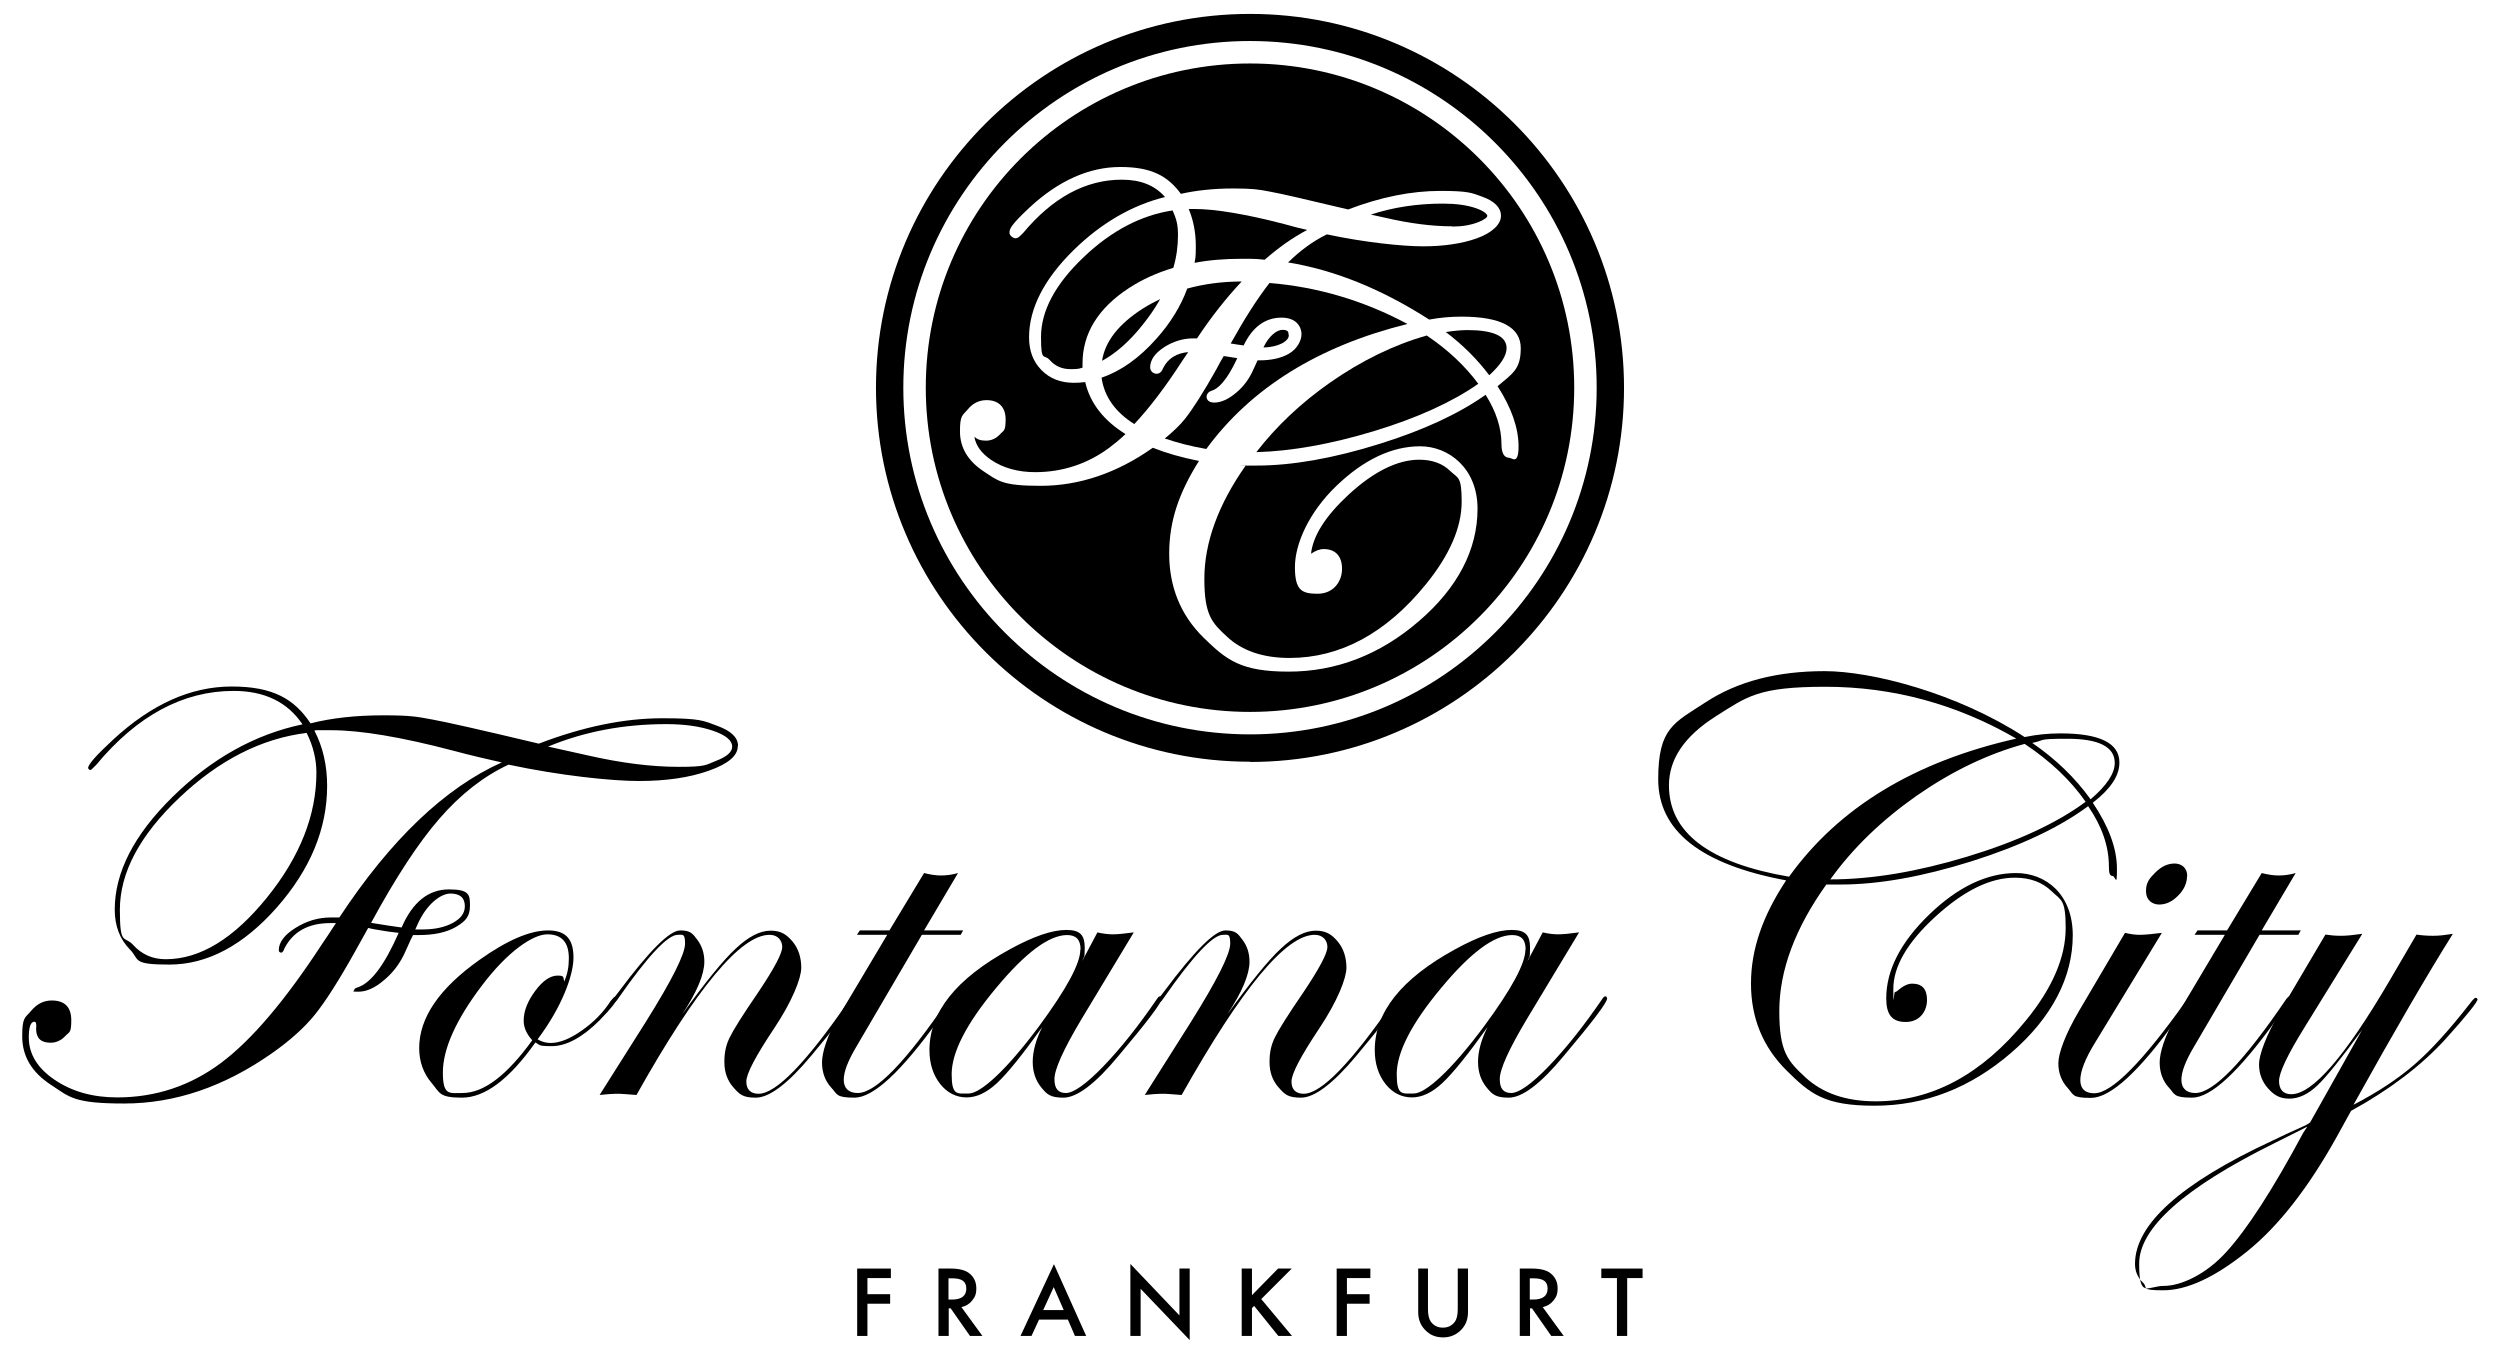
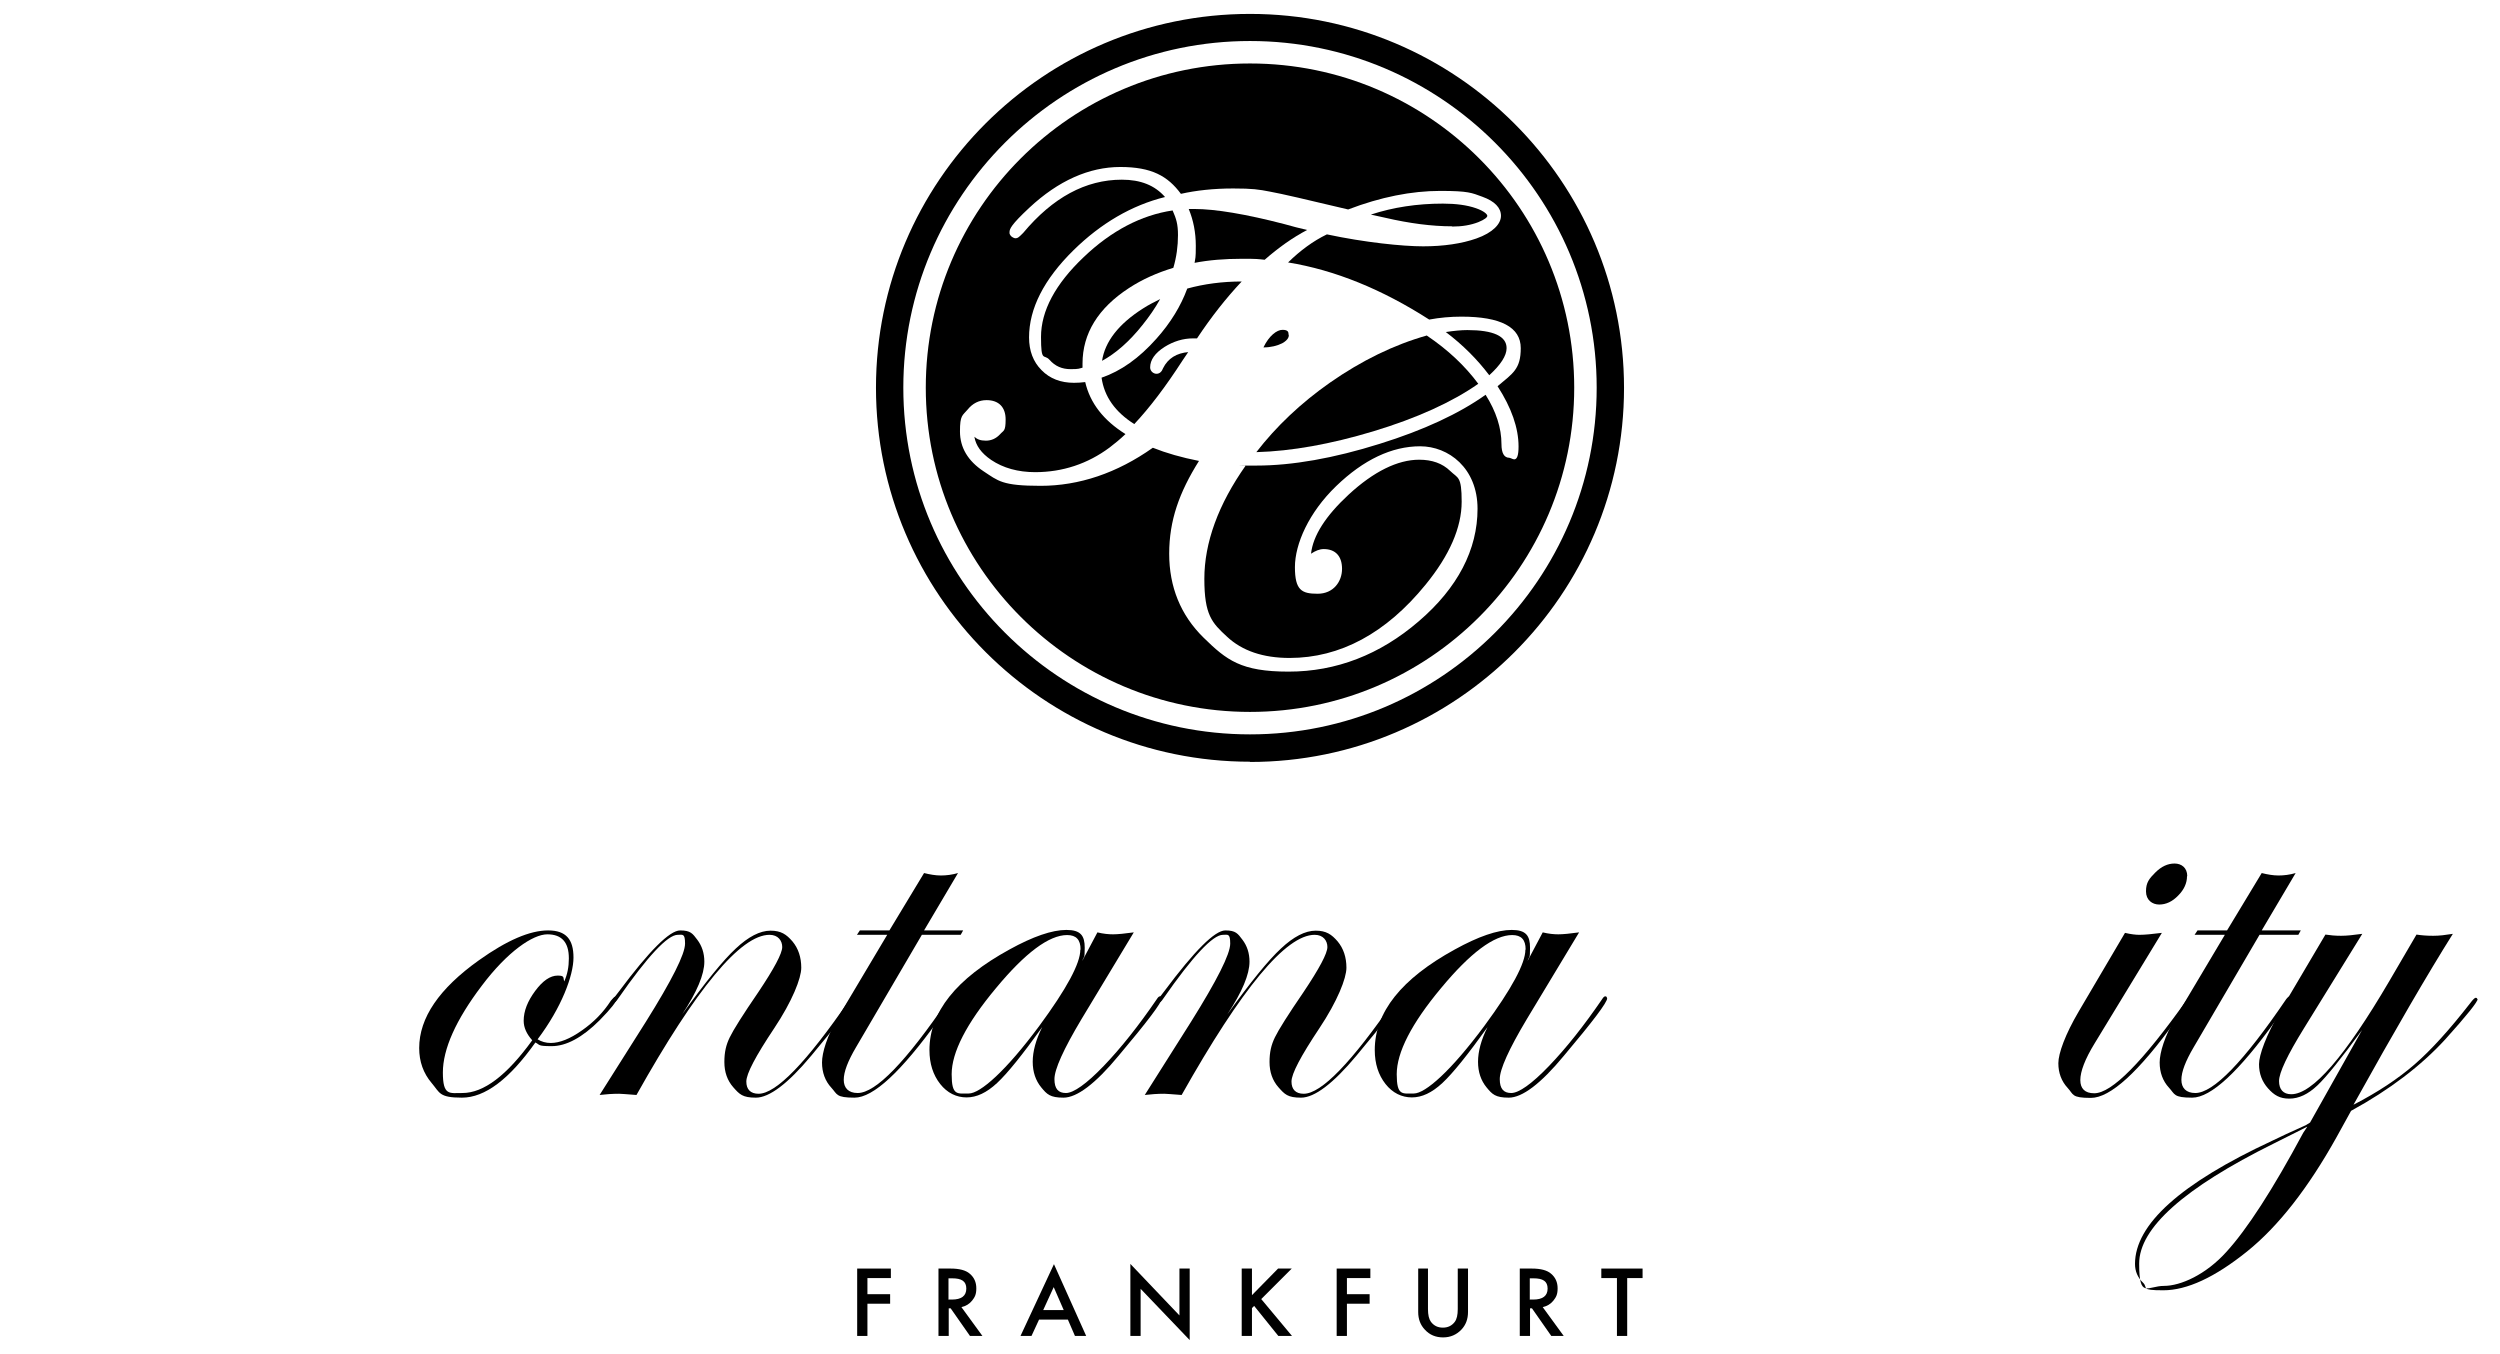
<svg xmlns="http://www.w3.org/2000/svg" id="Ebene_1" version="1.1" viewBox="0 0 1024 554.6">
  <g>
-     <path d="M302.2,305.6c0,4-4,7.3-11.9,10.1-7.9,2.8-17.4,4.2-28.6,4.2s-32.3-2.2-53.4-6.7c-10.3,4.8-19.7,12.2-28.3,22.1-8.6,9.9-17.9,24.1-28,42.7,5,.8,9.2,1.5,12.5,1.9,4.5-10.4,11-15.6,19.4-15.6s8.6,2.2,8.6,6.7-1.9,6.4-5.8,8.7c-3.8,2.2-8.9,3.3-15.1,3.3h-2.4c-.2.3-1.3,2.5-3,6.4-2,4.7-4.9,8.7-8.7,11.9-3.8,3.3-7.3,4.9-10.7,4.9s-1.7-.2-1.7-.7.4-.7,1.2-1c5.6-1.7,11.2-9.2,17-22.4-2.3-.2-5.7-.7-10.2-1.5l-2.3-.5c-1.1,2-2.8,5-5,9-6.9,12.4-12.6,21.3-16.9,26.6-4.3,5.3-10.2,10.6-17.5,15.7-19.5,13.7-39.7,20.6-60.5,20.6s-22.3-2.6-30.1-7.7c-7.8-5.1-11.7-11.7-11.7-19.8s1.2-7.5,3.6-10.4c2.4-2.9,5.2-4.3,8.5-4.3,5.3,0,8,2.7,8,8.1s-.8,4.7-2.5,6.5c-1.7,1.8-3.7,2.7-6,2.7-4,0-5.9-1.9-5.9-5.7.2-1.9,0-2.9-.7-2.9-1.5,0-2.3,2.1-2.3,6.4,0,6.8,3.5,12.6,10.6,17.4,7.1,4.8,15.6,7.2,25.6,7.2,15.7,0,29.9-4.7,42.5-14.1,12.6-9.4,26.4-25.7,41.4-48.7,1.3-1.9,3.2-4.7,5.7-8.6h-2.3c-9,0-15.3,3.5-18.8,10.4-.4,1.1-.8,1.7-1.3,1.7s-1-.3-1-1c0-3.2,2.3-6.3,6.8-9.1,4.6-2.9,9.4-4.3,14.5-4.3h3.5c21.1-32,43.3-53.1,66.5-63.5-6.2-1.4-12.7-2.9-19.4-4.7-21.6-5.7-38.4-8.5-50.4-8.5s-4.7,0-6.9.2c3.5,6.7,5.2,14.3,5.2,22.6,0,17.6-6.9,34.2-20.6,49.8-13.8,15.6-28.5,23.4-44.1,23.4s-12-2.1-16.1-6.2c-4.1-4.2-6.2-9.6-6.2-16.3,0-15.3,7.9-30.7,23.8-46.3,15.9-15.6,33.6-25.5,53.1-29.6-6.1-9.1-15.5-13.7-28.2-13.7-20.7,0-39.5,10.1-56.3,30.3-1.4,1.4-2.1,2.1-2.3,2.1-.5,0-.8-.3-1-.8,0-1.5,3.4-5.3,10.2-11.6,15.7-14.5,31.8-21.8,48.6-21.8s25.6,5,32.3,15.1c8.6-2.2,18.5-3.3,29.9-3.3s13.8.6,19.9,1.7c6.1,1.1,20.6,4.4,43.7,9.9,18-6.9,34.9-10.4,50.6-10.4s16.8,1,22.5,3.1c5.7,2.1,8.5,4.8,8.5,8.2ZM129.6,316.5c0-5.4-1.3-10.9-4-16.3-18.6,2.3-36,11.2-52.2,26.6-16.2,15.4-24.3,30.7-24.3,45.8s1.8,10.5,5.4,14.4c3.6,4,8.1,5.9,13.4,5.9,14,0,27.8-8.4,41.4-25.2,13.6-16.8,20.3-33.9,20.3-51.2ZM190.4,371.2c0-3.5-2-5.2-5.9-5.2s-9.7,4.2-13.4,12.5l-1,2.2h3c5,0,9.1-.9,12.4-2.7,3.3-1.8,4.9-4,4.9-6.8ZM299.9,305.8c0-2.5-2.6-4.7-7.9-6.5-5.3-1.8-11.6-2.7-19.1-2.7-17.6,0-33.7,3.1-48.4,9.2l16.2,3.6c13.6,3.1,26,4.7,37.4,4.7s10.9-.8,15.3-2.5,6.5-3.6,6.5-5.8Z" />
    <path d="M252.7,408.8c0,1.3-2.4,4.3-7.1,9.1-7.1,7.1-13.7,10.6-19.6,10.6s-4.7-.5-6.7-1.5c-10.7,15.1-20.7,22.6-30.1,22.6s-9-2-12.4-6c-3.4-4-5.1-8.8-5.1-14.3,0-12.4,8.2-24.4,24.5-36,11.5-8.2,20.9-12.2,28.3-12.2s10.4,3.7,10.4,11.1-4.9,20.5-14.7,33.5c1.6,1,3.4,1.5,5.4,1.5,3.6,0,7.9-1.7,12.7-5.1,4.9-3.4,8.8-7.4,11.9-12.2.9-1.1,1.5-1.7,1.9-1.7s.5.2.5.5ZM233,392.5c0-6.5-2.9-9.8-8.8-9.8s-16.3,7-26.9,21.1c-10.6,14-15.9,25.9-15.9,35.5s2.7,8.4,8,8.4c8.7,0,18.2-7.2,28.6-21.6-2.3-2.6-3.5-5.2-3.5-8,0-4,1.6-8,4.7-12.2,3.1-4.2,6.2-6.3,9.2-6.3s2.2.8,2.7,2.4c1.3-2.8,1.9-6,1.9-9.4Z" />
    <path d="M349.9,408.9c0,1.7-5.9,9.5-17.6,23.5-9.6,11.5-17.2,17.2-22.7,17.2s-6.7-1.4-9.2-4.2c-2.5-2.8-3.7-6.3-3.7-10.4s.7-7,2.2-10.1c1.5-3.1,5.4-9.3,11.7-18.5,6.5-9.7,9.8-15.9,9.8-18.5s-1.7-5-5.2-5c-11.8,0-30,21.9-54.5,65.6-4-.3-6.3-.5-7.1-.5-2.8,0-5.5.2-8,.5l18.9-29.9c10.7-17.1,16.1-27.8,16.1-32.1s-1-3.6-3-3.6c-4.1,0-12.3,8.7-24.4,26.1-.7,1.1-1.3,1.6-1.7,1.7-.4,0-.6-.2-.7-.7,0-.4.2-.7.5-1l2.3-3c12.4-16.6,20.7-24.9,25-24.9s5.1,1.3,7,3.8c1.9,2.5,2.9,5.5,2.9,9,0,5.2-3,12.4-9.1,21.6,9.5-13.2,16.8-22.2,22-27,5.1-4.8,9.9-7.3,14.2-7.3s6.5,1.5,9,4.4c2.4,2.9,3.6,6.5,3.6,10.8s-3.7,13.7-11.1,24.8c-7.6,11.4-11.4,18.6-11.4,21.8s1.7,5,5,5c7.2,0,19.6-12.8,37.2-38.4.4-.8.8-1.2,1.2-1.2s.7.2.7.7Z" />
    <path d="M394.5,381.1l-1,1.8h-15.9l-27,46.1c-3.3,5.6-5,10-5,13.3s1.9,5.4,5.7,5.4c7.4,0,19.8-12.8,37.2-38.4.6-.8,1.1-1.2,1.5-1.2s.7.2.7.7c0,.2-.5.9-1.2,1.9l-5.2,7.2c-15.2,21.1-26.6,31.7-34.3,31.7s-7-1.4-9.5-4.1c-2.5-2.7-3.8-6.2-3.8-10.3s2.1-10.9,6.4-18.2l20.3-34.1h-12.4l1.2-1.8h12.1l14.2-23.5c2.4.6,4.7,1,6.9,1s4.6-.3,7-1l-13.9,23.5h15.9Z" />
    <path d="M475.9,408.9c0,1.7-5.9,9.5-17.7,23.5-9.5,11.5-17.1,17.2-22.6,17.2s-6.8-1.4-9.1-4.2c-2.3-2.8-3.5-6.3-3.5-10.5s1.3-9.1,3.9-14.2c-8.1,11.3-14.2,18.9-18.5,22.9-4.3,4-8.4,5.9-12.5,5.9s-7.9-1.8-10.8-5.5c-2.9-3.7-4.4-8.3-4.4-13.9,0-15.5,10.9-29.2,32.8-41.2,9.6-5.3,17.4-8,23.3-8s7.5,2.4,7.5,7.3-.3,3.2-1,5.4l6.2-11.7c2.4.6,4.6.8,6.4.8s5-.3,8.5-.8l-21.4,35.5c-7.4,12.4-11.1,20.6-11.1,24.6s1.6,5.7,4.7,5.7,8.4-3.7,15.5-11.1c7.1-7.4,14.3-16.5,21.7-27.3.5-.8.9-1.2,1.3-1.2s.7.2.7.7ZM442.6,388.9c0-4-1.8-5.9-5.5-5.9-7.4,0-17.2,7.3-29.2,21.8-12.1,14.5-18.1,26.3-18.1,35.2s2.3,7.9,7,7.9,15.2-9.2,28.9-27.7c11.2-15.2,16.8-25.6,16.8-31.2Z" />
    <path d="M573.2,408.9c0,1.7-5.9,9.5-17.6,23.5-9.6,11.5-17.2,17.2-22.7,17.2s-6.7-1.4-9.2-4.2c-2.5-2.8-3.7-6.3-3.7-10.4s.7-7,2.2-10.1c1.5-3.1,5.4-9.3,11.7-18.5,6.5-9.7,9.8-15.9,9.8-18.5s-1.7-5-5.2-5c-11.8,0-29.9,21.9-54.5,65.6-4-.3-6.3-.5-7.1-.5-2.8,0-5.5.2-8,.5l18.9-29.9c10.7-17.1,16.1-27.8,16.1-32.1s-1-3.6-3-3.6c-4.1,0-12.3,8.7-24.4,26.1-.7,1.1-1.3,1.6-1.7,1.7-.4,0-.6-.2-.7-.7,0-.4.2-.7.5-1l2.3-3c12.4-16.6,20.7-24.9,25-24.9s5.1,1.3,7,3.8c1.9,2.5,2.9,5.5,2.9,9,0,5.2-3,12.4-9.1,21.6,9.5-13.2,16.8-22.2,22-27,5.1-4.8,9.9-7.3,14.2-7.3s6.5,1.5,9,4.4c2.4,2.9,3.6,6.5,3.6,10.8s-3.7,13.7-11.1,24.8c-7.6,11.4-11.4,18.6-11.4,21.8s1.7,5,5,5c7.2,0,19.6-12.8,37.2-38.4.4-.8.8-1.2,1.2-1.2s.7.2.7.7Z" />
    <path d="M658.3,408.9c0,1.7-5.9,9.5-17.7,23.5-9.5,11.5-17.1,17.2-22.6,17.2s-6.8-1.4-9.1-4.2c-2.3-2.8-3.5-6.3-3.5-10.5s1.3-9.1,3.9-14.2c-8.1,11.3-14.2,18.9-18.5,22.9-4.3,4-8.4,5.9-12.5,5.9s-7.9-1.8-10.8-5.5c-2.9-3.7-4.4-8.3-4.4-13.9,0-15.5,10.9-29.2,32.8-41.2,9.6-5.3,17.4-8,23.3-8s7.5,2.4,7.5,7.3-.3,3.2-1,5.4l6.2-11.7c2.4.6,4.6.8,6.4.8s5-.3,8.5-.8l-21.4,35.5c-7.4,12.4-11.1,20.6-11.1,24.6s1.6,5.7,4.7,5.7,8.4-3.7,15.5-11.1c7.1-7.4,14.3-16.5,21.7-27.3.5-.8.9-1.2,1.3-1.2s.7.2.7.7ZM624.9,388.9c0-4-1.8-5.9-5.5-5.9-7.4,0-17.2,7.3-29.2,21.8-12.1,14.5-18.1,26.3-18.1,35.2s2.3,7.9,7,7.9,15.2-9.2,28.9-27.7c11.2-15.2,16.8-25.6,16.8-31.2Z" />
-     <path d="M868.1,312.5c0,5.2-3.6,10.7-10.9,16.3,6.6,9.8,9.9,18.8,9.9,27s-.6,3-1.8,3-1.5-1.3-1.5-4c0-8.1-2.8-16.3-8.5-24.6-11.7,8.7-27.6,16.2-47.8,22.6-20.1,6.3-38,9.5-53.6,9.5s-4.1,0-5.7-.2c-12.9,18-19.4,35.4-19.4,52.1s3.5,20.4,10.6,27c7.1,6.6,16.7,9.9,28.9,9.9,23,0,43.5-11,61.5-33.1,10.9-13.3,16.3-26,16.3-37.9s-1.9-11.3-5.7-15c-3.8-3.7-8.8-5.6-15.1-5.6-10.1,0-20.9,5.3-32.5,15.9-11.6,10.6-17.3,20.5-17.3,29.7s.2,1.2.7,1.2c.4,0,.7-.2,1-.5,2.2-1.9,4.2-2.9,6-2.9,4.1,0,6.1,2.2,6.1,6.7s-2.9,9-8.7,9-8-3.2-8-9.7c0-11.5,5.9-23,17.6-34.3,11.7-11.3,23.6-17,35.6-17s23.2,8.5,23.2,25.5-8.4,33.6-25.2,48.1c-16.8,14.5-35.5,21.7-56,21.7s-26.3-4.8-36-14.4c-9.7-9.6-14.6-21.5-14.6-35.6s4.8-27.8,14.4-42.3c-35-6.5-52.4-20.3-52.4-41.4s6.5-23.1,19.5-31.6c13-8.5,29.2-12.7,48.6-12.7s54.4,9,82,27c4.8-1,9.6-1.5,14.7-1.5,16.1,0,24.1,4,24.1,11.9ZM826,302.6c-24.5-14.2-50.7-21.3-78.3-21.3s-32.1,4-44.9,12.1c-12.8,8.1-19.2,17.5-19.2,28.3,0,19.3,16.4,31.8,49.2,37.4,20.3-28.3,51.4-47.2,93.2-56.6ZM854.4,328.6c-6.2-9-14.6-16.9-25.1-23.9-15.1,4.1-29.8,11.2-44.2,21.2-14.4,10.1-26.2,21.5-35.4,34.3,16.9,0,35.5-3.1,56-9.3,20.5-6.2,36.7-13.7,48.6-22.5ZM866.2,312.5c0-6.6-6.5-9.9-19.4-9.9s-8.8.6-14.4,1.7c9.6,6.6,17.6,14.3,23.9,23.1,6.6-5.6,9.9-10.6,9.9-14.9Z" />
    <path d="M897.6,408.9c0,.2-.5.9-1.2,1.9l-5.2,7.2c-15.2,21.1-26.8,31.7-34.8,31.7s-7-1.4-9.5-4.1c-2.5-2.7-3.8-6.1-3.8-10.1s2.8-11.8,8.4-21.3l18.9-32.1c2.5.6,4.5.8,5.9.8,2.2,0,5.2-.3,9.2-.8l-27.5,45.2c-4,6.5-5.9,11.6-5.9,15.1s1.9,5.4,5.7,5.4c7.2,0,19.8-12.8,38-38.4.4-.8.8-1.2,1.2-1.2s.7.2.7.7ZM895.8,358.9c0,2.8-1.2,5.5-3.6,7.9-2.4,2.5-5,3.7-7.8,3.7s-5.4-1.8-5.4-5.4,1.3-5.2,3.8-7.7c2.5-2.5,5.1-3.7,7.9-3.7s5.2,1.7,5.2,5.2Z" />
    <path d="M942.4,381.1l-1,1.8h-15.9l-27,46.1c-3.3,5.6-5,10-5,13.3s1.9,5.4,5.7,5.4c7.4,0,19.8-12.8,37.2-38.4.6-.8,1.1-1.2,1.5-1.2s.7.2.7.7c0,.2-.5.9-1.2,1.9l-5.2,7.2c-15.2,21.1-26.6,31.7-34.3,31.7s-7-1.4-9.5-4.1c-2.5-2.7-3.8-6.2-3.8-10.3s2.1-10.9,6.4-18.2l20.3-34.1h-12.4l1.2-1.8h12.1l14.2-23.5c2.4.6,4.7,1,6.9,1s4.6-.3,7-1l-13.9,23.5h15.9Z" />
    <path d="M1014.9,409.1c0,1.2-4.4,6.7-13.3,16.6-9.9,10.8-22.7,20.6-38.6,29.3l-5.9,10.7c-11.7,21-23.9,36.6-36.7,46.9-13.2,10.6-24.6,15.9-34.3,15.9s-6.1-1-8.3-3.1c-2.2-2.1-3.3-4.7-3.3-7.7,0-16.2,18.7-33,56.1-50.4,3.1-1.5,7.7-3.7,13.8-6.4l1.8-1.1,21.3-37.9c-8.4,11.5-14.5,19.1-18.3,22.7-3.8,3.6-7.6,5.4-11.5,5.4s-6.2-1.4-8.7-4.2c-2.5-2.8-3.7-6.1-3.7-9.9s2.9-11.8,8.6-21.6l18.6-31.5c1.9.3,4,.5,6.4.5s5-.3,8.7-.8l-23.9,38.7c-6.8,11-10.2,18.2-10.2,21.6s1.7,5.4,5,5.4c8.7,0,22.1-15.5,40.2-46.4l11.1-19c1.9.3,4.1.5,6.8.5s4.9-.3,8.1-.8c-10,15.9-23.6,39.2-40.7,70,9.9-5.1,18.2-10.6,25-16.5,6.8-5.9,14.4-14.3,22.8-25.1,1.1-1.5,1.9-2.2,2.2-2.2.5,0,.7.2.7.7ZM945,461.5c-1.3.7-5.9,3-13.7,6.9-36.7,18.2-55.1,34.6-55.1,49.2s3.4,9.1,10.2,9.1,17.1-4.6,25.5-13.9c8.5-9.3,19-25.5,31.5-48.8l1.6-2.4Z" />
  </g>
  <g>
    <path d="M364.9,523.5h-9.6v6.6h9.3v3.9h-9.3v13.2h-4.2v-27.6h13.8v3.9Z" />
    <path d="M393.8,535.4l8.6,11.8h-5.1l-7.9-11.3h-.8v11.3h-4.2v-27.6h4.9c3.7,0,6.3.7,7.9,2.1,1.8,1.5,2.7,3.5,2.7,6s-.6,3.6-1.7,5-2.6,2.3-4.4,2.7ZM388.6,532.3h1.3c3.9,0,5.9-1.5,5.9-4.5s-1.9-4.2-5.8-4.2h-1.5v8.8Z" />
    <path d="M437.4,540.5h-11.8l-3.1,6.7h-4.5l13.7-29.4,13.2,29.4h-4.6l-2.9-6.7ZM435.7,536.6l-4.1-9.4-4.3,9.4h8.4Z" />
    <path d="M463,547.2v-29.5l20.1,21.1v-19.2h4.2v29.3l-20.1-21v19.3h-4.2Z" />
    <path d="M512.7,530.6l10.8-11h5.6l-12.5,12.5,12.6,15.1h-5.6l-9.9-12.3-.9.9v11.4h-4.2v-27.6h4.2v11Z" />
    <path d="M561.3,523.5h-9.6v6.6h9.3v3.9h-9.3v13.2h-4.2v-27.6h13.8v3.9Z" />
    <path d="M584.9,519.6v16.6c0,2.4.4,4.1,1.2,5.2,1.2,1.6,2.8,2.4,4.9,2.4s3.7-.8,4.9-2.4c.8-1.1,1.2-2.8,1.2-5.2v-16.6h4.2v17.8c0,2.9-.9,5.3-2.7,7.2-2,2.1-4.5,3.2-7.5,3.2s-5.5-1-7.5-3.2c-1.8-1.9-2.7-4.3-2.7-7.2v-17.8h4.2Z" />
    <path d="M631.9,535.4l8.6,11.8h-5.1l-7.9-11.3h-.8v11.3h-4.2v-27.6h4.9c3.7,0,6.3.7,7.9,2.1,1.8,1.5,2.7,3.5,2.7,6s-.6,3.6-1.7,5-2.6,2.3-4.4,2.7ZM626.7,532.3h1.3c3.9,0,5.9-1.5,5.9-4.5s-1.9-4.2-5.8-4.2h-1.5v8.8Z" />
    <path d="M666.5,523.5v23.7h-4.2v-23.7h-6.4v-3.9h16.9v3.9h-6.3Z" />
  </g>
  <g>
    <path d="M594.8,92.8c4.1,0,7.6-.6,10.7-1.8,2.7-1.1,3.7-2,3.7-2.6s-1.2-1.9-4.6-3.1c-3.7-1.3-8.3-1.9-13.6-1.9-10.5,0-20.4,1.5-29.5,4.5l5.9,1.3c9.9,2.3,19.1,3.5,27.4,3.5Z" />
    <path d="M467.9,133.2c2.9-3.6,5.3-7.1,7.3-10.7-2.4,1.2-4.8,2.4-7.1,3.9-9.9,6.3-15.5,13.5-16.7,21.4,5.5-3,11.1-7.8,16.5-14.6Z" />
    <path d="M486.9,144.2c-5,.4-8.5,2.6-10.5,6.6-.5,1.4-1.4,2.3-2.7,2.3s-2.6-1.1-2.6-2.6c0-3.1,2-5.9,5.9-8.4,3.7-2.3,7.6-3.5,11.7-3.5h1.6c5.9-8.9,12-16.6,18.3-23.3-7.9,0-15.4,1-22.3,2.9-2.6,7.1-6.8,14-12.6,20.5-7.1,8-14.6,13.3-22.5,16,1.1,7.7,5.5,14,13.4,19,6.3-6.7,12.9-15.4,19.8-26.1.6-.9,1.4-2,2.3-3.4Z" />
-     <path d="M520,115.9c-5,6.4-10.3,14.7-15.9,24.8,2,.3,3.7.6,5.3.8,3.6-7.6,8.9-11.4,15.5-11.4s8.2,4.3,8.2,6.8-1.7,6-5.2,8c-3.1,1.8-7.2,2.7-12.1,2.7h-.7c-.3.6-.8,1.7-1.7,3.7-1.6,3.7-3.9,6.9-7,9.5-3.2,2.7-6.2,4.1-9.1,4.1s-3.1-2-3.1-2.4.2-1.9,2.2-2.5c2.3-.7,5.9-3.6,10.4-13.3-1.4-.2-3.1-.5-5.1-.8h-.5c-.8,1.3-1.8,3.1-3,5.4-5.2,9.3-9.5,16-12.7,20.1-2.2,2.8-5.1,5.5-8.4,8.2,5,1.7,10.6,3.2,17,4.3,18.3-25,46-42.2,82.4-51.2-17.9-9.6-36.9-15.2-56.6-16.8Z" />
    <path d="M489.1,107.7c6.1-1.2,12.6-1.7,19.5-1.7s6.3.1,9.4.4c5.7-5,11.5-9.1,17.4-12.2-3-.7-6.2-1.5-9.3-2.4-15.8-4.1-28.3-6.2-36.9-6.2s-1.5,0-2.3,0c1.9,4.6,2.9,9.6,2.9,15.1s-.2,4.7-.5,7Z" />
    <path d="M462.4,118c5.5-3.6,11.6-6.3,18.2-8.3,1.3-4.4,1.9-8.9,1.9-13.4s-.7-6.7-2.2-10.1c-12.8,1.9-25.1,8.3-36.4,19.1-11.6,11-17.5,22-17.5,32.7s1.2,6.8,3.5,9.4c2.3,2.6,5.1,3.8,8.6,3.8s3.3-.2,4.9-.6c0-.6,0-1.1,0-1.7,0-12.3,6.4-22.7,19-30.9Z" />
    <path d="M601,135.2c-2.5,0-5.5.3-8.8.8,6.9,5.2,12.9,11.2,17.8,17.7,4.7-4.3,7.1-8,7.1-11.1,0-4.9-5.4-7.4-16.1-7.4Z" />
    <path d="M527.8,137.1c0-1.1-.2-2-2.5-2s-5.5,2.4-7.8,7.2c3.1,0,5.7-.7,7.7-1.7,2.7-1.5,2.7-2.9,2.7-3.4Z" />
    <path d="M512,26c-73.4,0-132.8,59.5-132.8,132.8s59.5,132.8,132.8,132.8,132.8-59.5,132.8-132.8-59.5-132.8-132.8-132.8ZM618.2,187.5c-2.1,0-3.2-1.9-3.2-5.6,0-6.6-2.2-13.4-6.5-20.2-10.8,7.7-25.4,14.5-43.4,20.1-18.8,5.9-35.8,8.9-50.4,8.9s-3.1,0-4.4-.1c-11.3,16-17,31.7-17,46.5s3.1,18,9.3,23.7c6.2,5.8,14.8,8.7,25.6,8.7,20.7,0,39.5-10.1,55.7-30,9.8-12,14.8-23.4,14.8-34s-1.5-9.5-4.7-12.6c-3.2-3.1-7.4-4.6-12.7-4.6-8.8,0-18.6,4.8-28.9,14.3-9.4,8.7-14.6,16.8-15.4,24.2,1.8-1.2,3.5-1.9,5.2-1.9,4.8,0,7.5,2.9,7.5,8.1s-3.5,10.2-10,10.2-9.3-1.4-9.3-10.9,5.7-22.4,16.9-33.2c11.2-10.8,22.8-16.3,34.4-16.3s23.5,8.9,23.5,25.6-8.1,32.4-24.1,46.1c-15.9,13.7-33.8,20.6-53.3,20.6s-25.4-4.7-34.8-13.9c-9.4-9.2-14.1-20.8-14.1-34.4s4.1-25.1,12.2-38c-7.1-1.4-13.4-3.2-18.9-5.4-14.7,10.4-30.2,15.6-46,15.6s-17.3-2-23.4-6c-6.3-4.2-9.6-9.6-9.6-16.3s1-6.4,3.1-8.9c2.1-2.6,4.7-3.9,7.8-3.9,5,0,7.8,2.9,7.8,7.9s-.8,4.4-2.3,6.1c-1.6,1.7-3.5,2.6-5.8,2.6s-3.6-.6-4.7-1.6c.6,3.6,2.8,6.7,6.9,9.5,4.9,3.3,11,5,18,5,11.2,0,21.5-3.4,30.5-10.1,2.1-1.6,4.3-3.4,6.5-5.5-9-5.6-14.5-12.7-16.5-21.3-1.5.2-3.1.3-4.6.3-5.4,0-9.9-1.7-13.3-5.2-3.4-3.4-5.1-7.9-5.1-13.4,0-11.8,6.1-23.8,18.2-35.7,11.2-11,23.8-18.4,37.5-21.8-4.2-4.8-10-7.1-17.7-7.1-14.8,0-28.3,7.3-40.4,21.8-1.7,1.7-2.2,2.2-3.1,2.2s-2.2-.8-2.5-2v-.5c0-1.3.6-3,8.1-10,11.9-11.1,24.5-16.7,37.3-16.7s19.4,3.7,24.8,11c6.2-1.4,13.4-2.2,21.4-2.2s10.5.4,15.1,1.3c4.5.8,15.2,3.3,32,7.3,13.3-5.1,26-7.6,37.7-7.6s12.9.8,17.3,2.4c5,1.8,7.6,4.5,7.6,7.8s-3.3,6.9-10.1,9.3c-6,2.1-13.4,3.2-21.8,3.2s-24-1.6-39.4-4.9c-5.6,2.7-10.9,6.6-15.9,11.5,19.1,3.1,38.5,11,57.8,23.4,4.3-.8,8.7-1.2,13.2-1.2,16.1,0,24.3,4.3,24.3,12.9s-3.2,10.3-9.5,15.6c5.7,8.8,8.6,17.1,8.6,24.7s-2.7,4.7-3.5,4.7Z" />
-     <path d="M584.5,137.4c-13.5,3.8-26.8,10.3-39.7,19.3-12,8.4-22.1,18-30.2,28.5,14.5-.4,30.5-3.3,47.8-8.5,17.9-5.4,32.4-12,43.1-19.5-5.4-7.3-12.4-13.9-21-19.7Z" />
+     <path d="M584.5,137.4c-13.5,3.8-26.8,10.3-39.7,19.3-12,8.4-22.1,18-30.2,28.5,14.5-.4,30.5-3.3,47.8-8.5,17.9-5.4,32.4-12,43.1-19.5-5.4-7.3-12.4-13.9-21-19.7" />
  </g>
  <path d="M512,312c-84.5,0-153.2-68.7-153.2-153.2S427.5,5.7,512,5.7s153.2,68.7,153.2,153.2-68.7,153.2-153.2,153.2ZM512,16.8c-78.3,0-142,63.7-142,142s63.7,142,142,142,142-63.7,142-142-63.7-142-142-142Z" />
</svg>